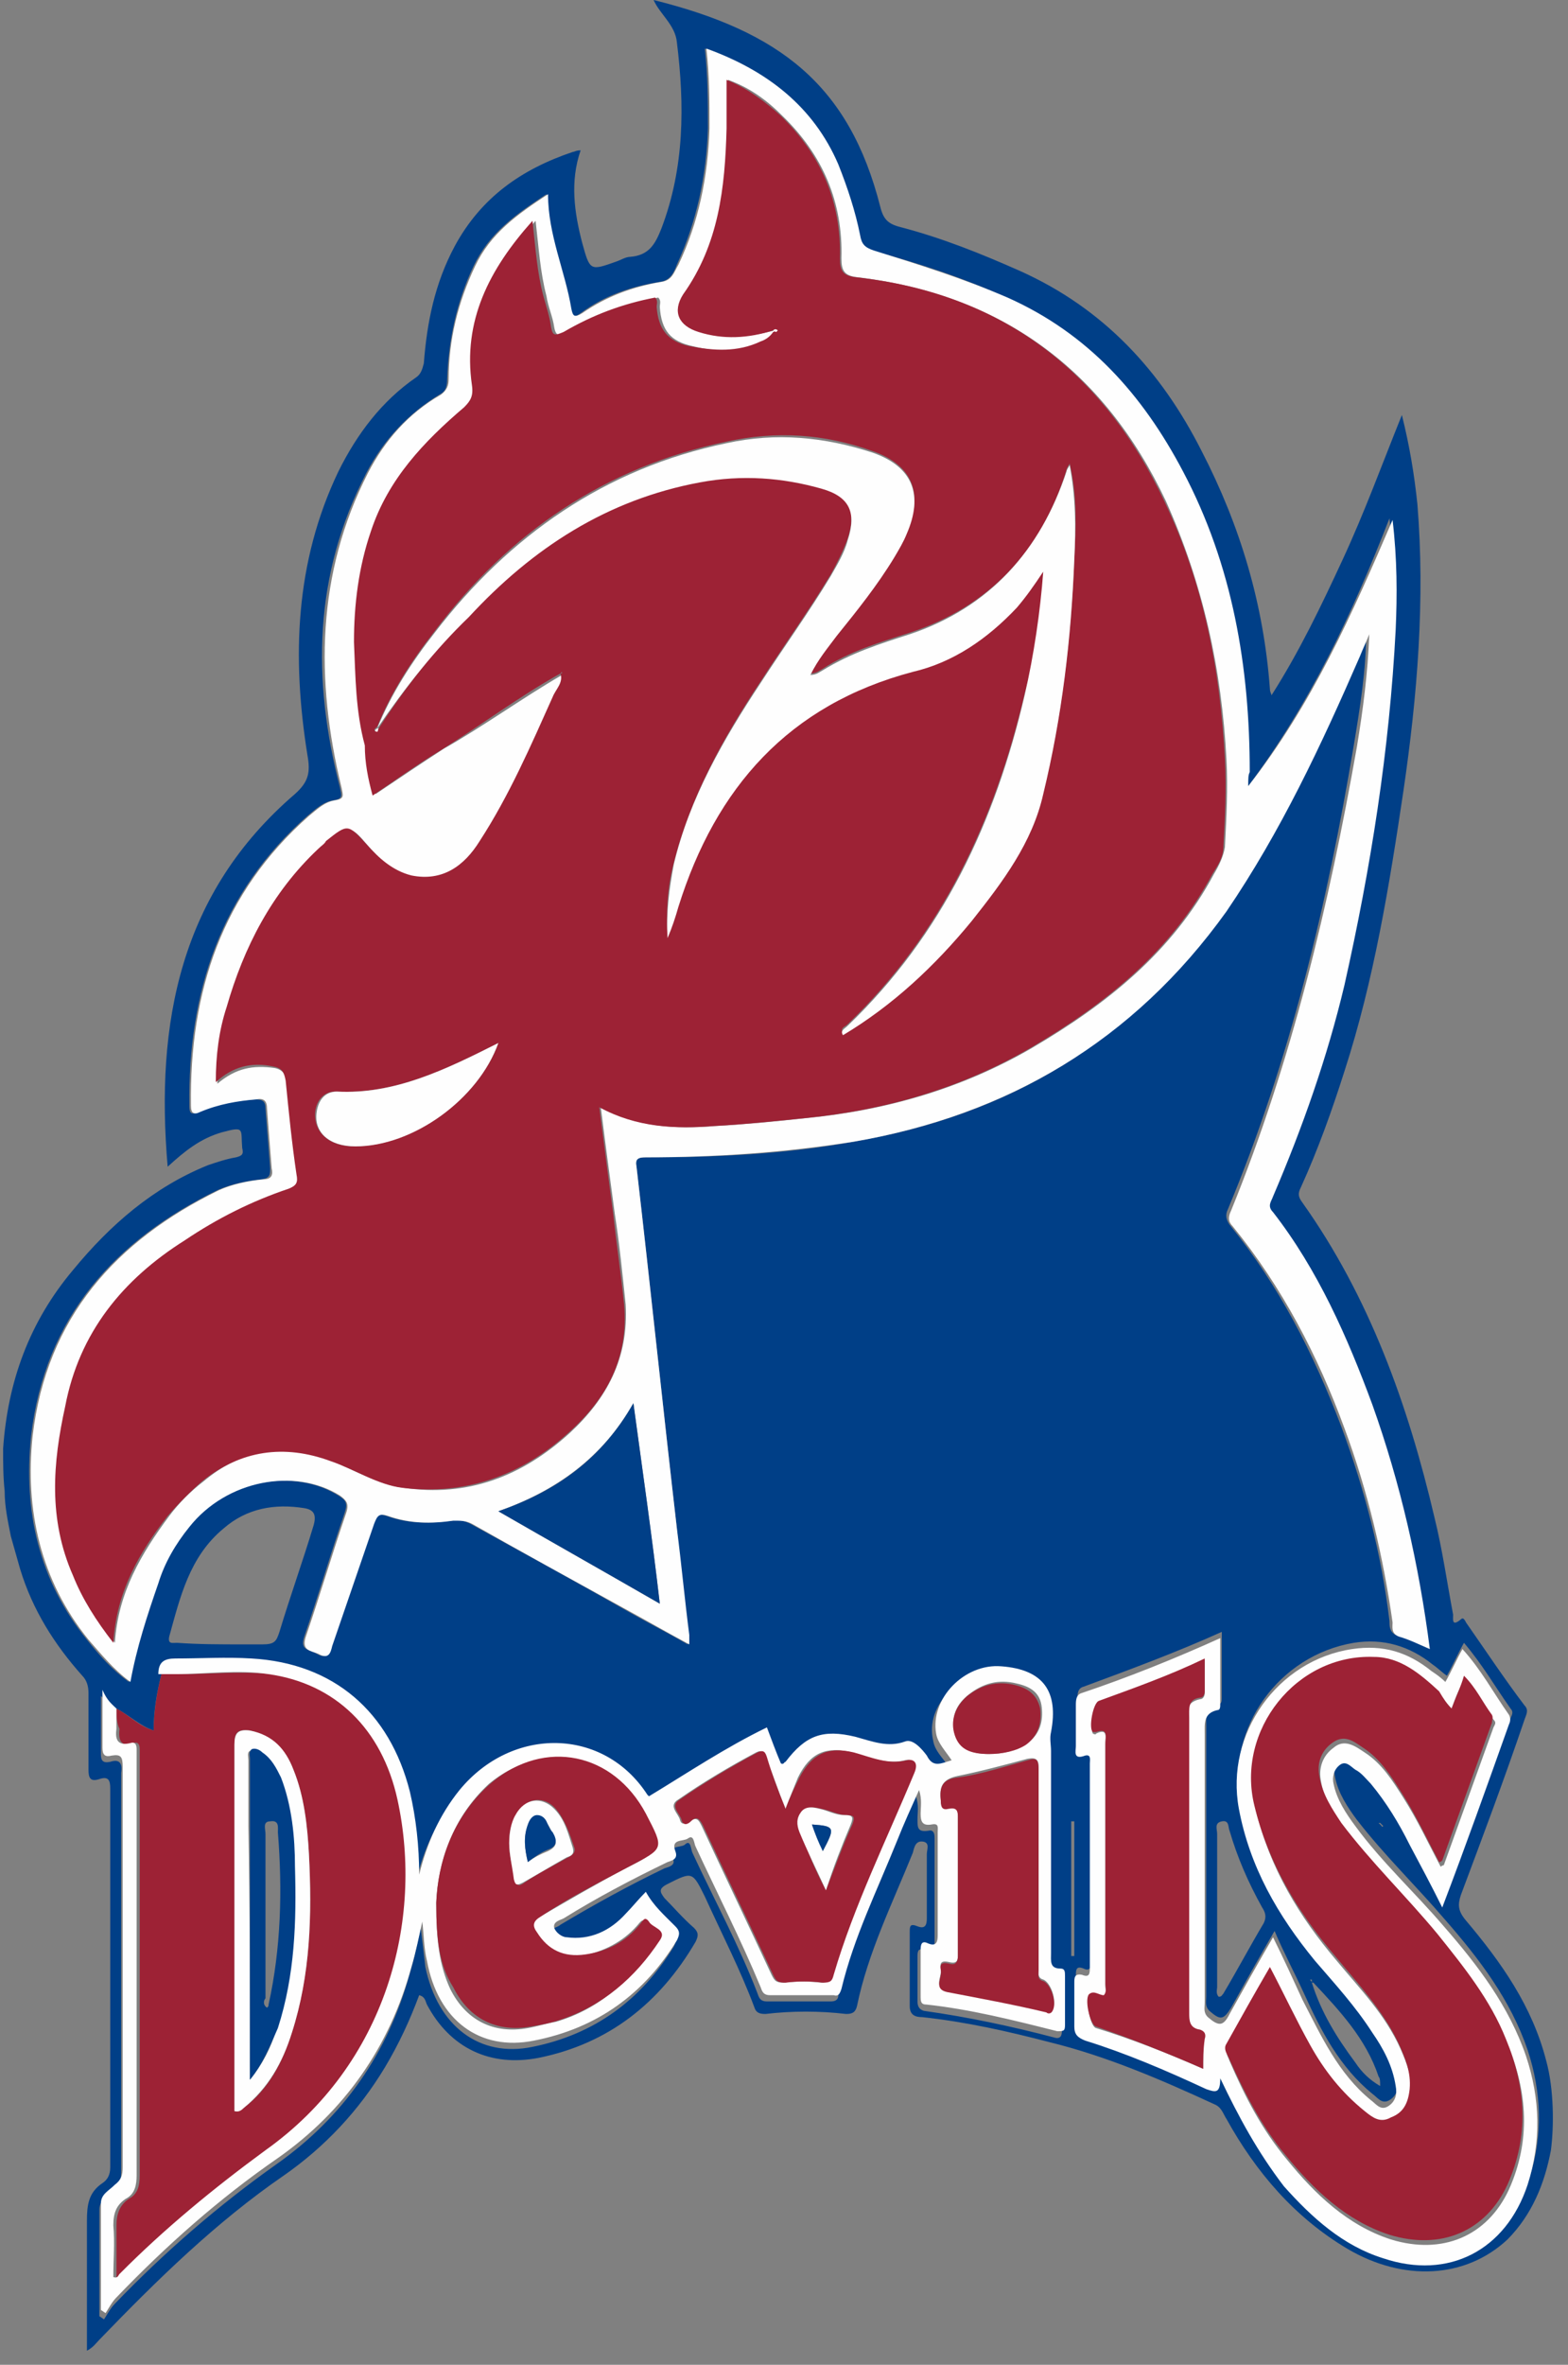
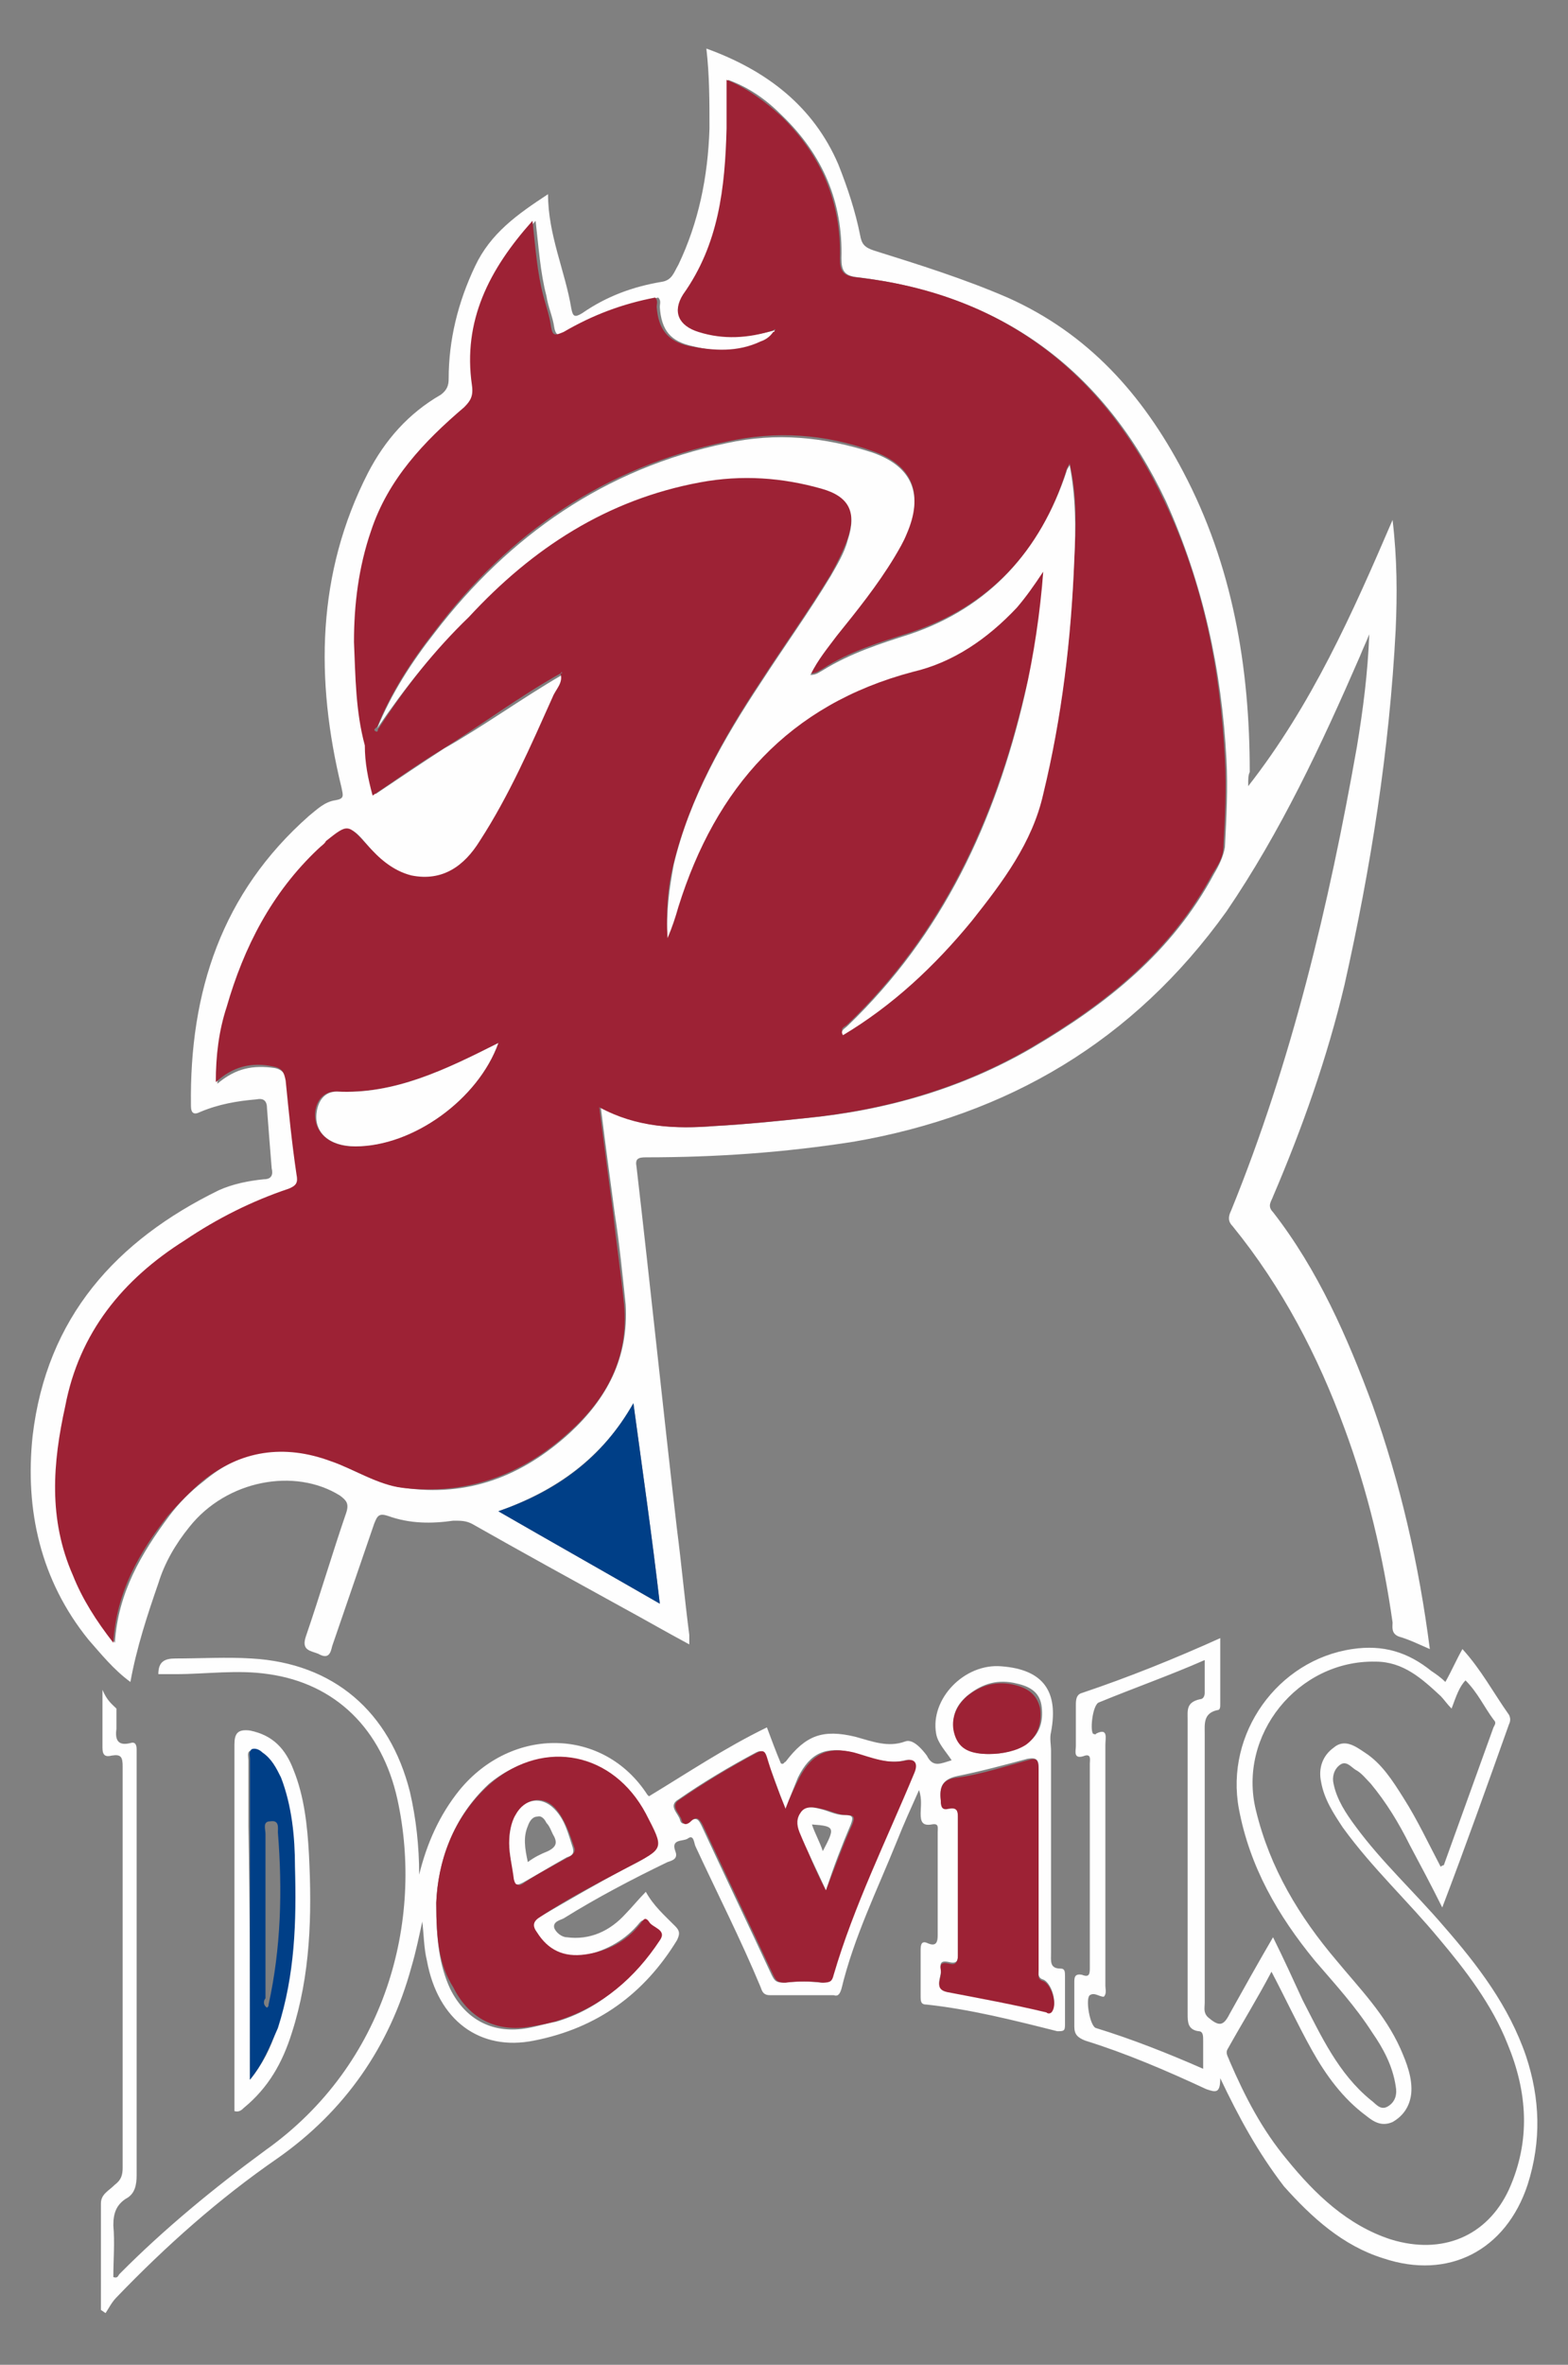
<svg xmlns="http://www.w3.org/2000/svg" width="67px" height="101px" viewBox="0 0 67 101">
  <rect x="0" y="0" width="67" height="101" fill="#808080" stroke="none" />
  <title>devils_head</title>
  <desc>Created with Sketch.</desc>
  <g id="Symbols" stroke="none" stroke-width="1" fill="none" fill-rule="evenodd">
    <g id="Footer/Desktop" transform="translate(-998, -111)" fill-rule="nonzero">
      <g id="devils_head" transform="translate(998, 111)">
-         <path d="M0.133,61.871 C0.332,58.995 1.26,56.453 3.118,54.246 C4.71,52.306 6.567,50.701 8.889,49.764 C9.287,49.63 9.685,49.497 10.083,49.43 C10.349,49.363 10.415,49.296 10.349,49.028 C10.282,48.226 10.481,48.092 9.486,48.36 C8.557,48.627 7.894,49.162 7.164,49.831 C6.634,43.677 7.695,38.126 12.604,33.912 C13.201,33.377 13.267,32.975 13.135,32.24 C12.471,28.093 12.604,24.013 14.461,20.133 C15.257,18.528 16.319,17.123 17.778,16.12 C17.977,15.986 18.044,15.785 18.11,15.518 C18.243,13.779 18.574,12.107 19.437,10.501 C20.564,8.428 22.289,7.224 24.478,6.488 C24.545,6.488 24.611,6.421 24.81,6.421 C24.346,7.759 24.545,9.097 24.876,10.368 C25.208,11.572 25.208,11.572 26.336,11.17 C26.535,11.103 26.734,10.97 26.933,10.97 C27.729,10.903 27.994,10.434 28.259,9.766 C29.254,7.157 29.254,4.481 28.923,1.806 C28.856,1.07 28.193,0.602 27.928,0 C33.301,1.338 36.286,3.612 37.613,8.829 C37.746,9.364 37.945,9.565 38.475,9.699 C40.266,10.167 41.925,10.836 43.583,11.572 C47.165,13.177 49.62,15.852 51.345,19.264 C53.003,22.474 53.998,25.819 54.263,29.43 C54.263,29.564 54.33,29.631 54.33,29.698 C55.524,27.825 56.452,25.885 57.381,23.879 C58.31,21.872 59.04,19.866 59.902,17.725 C60.234,19.063 60.433,20.267 60.565,21.538 C60.897,25.618 60.565,29.698 59.968,33.778 C59.371,37.791 58.708,41.872 57.448,45.751 C56.917,47.423 56.32,49.095 55.59,50.701 C55.457,50.968 55.457,51.102 55.656,51.37 C58.509,55.383 60.167,59.998 61.295,64.814 C61.627,66.152 61.826,67.556 62.091,68.961 C62.091,69.162 62.025,69.496 62.423,69.162 C62.555,69.028 62.622,69.295 62.688,69.362 C63.484,70.499 64.28,71.703 65.143,72.84 C65.342,73.041 65.209,73.242 65.143,73.442 C64.28,75.984 63.351,78.459 62.423,80.934 C62.29,81.335 62.29,81.603 62.622,82.004 C64.148,83.81 65.474,85.683 66.071,88.024 C66.403,89.228 66.403,90.833 66.27,91.836 C66.005,93.241 65.474,94.579 64.413,95.649 C62.622,97.321 59.968,97.455 57.58,96.05 C55.325,94.713 53.666,92.773 52.406,90.499 C52.273,90.298 52.207,90.03 51.942,89.897 C49.62,88.826 47.298,87.823 44.844,87.221 C43.052,86.753 41.261,86.352 39.404,86.151 C39.139,86.151 38.873,86.084 38.873,85.683 L38.873,82.539 C38.873,82.272 38.873,82.138 39.205,82.272 C39.537,82.405 39.603,82.205 39.603,81.937 L39.603,79.195 C39.603,78.994 39.736,78.726 39.47,78.66 C39.139,78.593 39.072,78.86 39.006,79.128 C38.144,81.268 37.082,83.409 36.618,85.683 C36.551,85.95 36.419,86.017 36.153,86.017 C35.026,85.883 33.832,85.883 32.704,86.017 C32.439,86.017 32.306,85.95 32.24,85.75 C31.643,84.144 30.847,82.606 30.117,81.001 C29.586,79.93 29.586,79.93 28.525,80.466 C28.127,80.666 28.193,80.8 28.392,81.068 C28.79,81.469 29.188,81.937 29.652,82.338 C29.851,82.539 29.851,82.673 29.719,82.94 C28.193,85.549 26.004,87.288 23.019,87.89 C20.962,88.291 19.238,87.489 18.243,85.616 C18.176,85.482 18.176,85.281 17.911,85.215 C17.513,86.285 17.049,87.288 16.451,88.291 C15.324,90.164 13.864,91.703 12.14,92.907 C9.221,94.913 6.7,97.388 4.246,99.93 C4.113,100.064 3.98,100.264 3.715,100.398 L3.715,94.846 C3.715,94.177 3.781,93.642 4.378,93.241 C4.577,93.107 4.71,92.907 4.71,92.572 L4.71,76.385 C4.71,76.051 4.644,75.85 4.246,75.984 C3.848,76.118 3.781,75.917 3.781,75.583 L3.781,72.305 C3.781,72.038 3.715,71.77 3.516,71.57 C2.322,70.232 1.393,68.76 0.862,67.021 L0.464,65.617 C0.332,64.948 0.199,64.346 0.199,63.677 C0.133,63.075 0.133,62.473 0.133,61.871 Z M56.054,84.679 L56.054,84.546 L55.988,84.546 C55.988,84.613 56.054,84.613 56.054,84.679 C56.452,85.95 57.116,87.021 57.912,88.091 C58.177,88.492 58.509,88.826 58.973,89.094 C58.973,88.893 58.973,88.76 58.907,88.693 C58.376,87.087 57.249,85.883 56.121,84.679 L56.054,84.679 Z M6.899,71.503 C6.7,72.305 6.567,73.041 6.567,73.911 C5.97,73.71 5.506,73.242 4.975,72.974 L4.312,72.439 L4.312,74.914 C4.312,75.181 4.378,75.315 4.71,75.248 C5.108,75.115 5.241,75.315 5.174,75.717 L5.174,92.84 C5.174,93.174 5.042,93.375 4.843,93.575 C4.577,93.776 4.246,93.977 4.246,94.378 L4.246,98.926 L4.445,99.06 C4.577,98.86 4.71,98.592 4.909,98.391 C7.032,96.184 9.353,94.177 11.808,92.438 C14.66,90.432 16.584,87.689 17.513,84.278 C17.712,83.609 17.845,82.94 17.977,82.338 C18.044,82.874 18.11,83.475 18.176,84.011 C18.707,86.552 20.498,87.89 22.753,87.422 C25.407,86.887 27.397,85.415 28.79,83.141 C28.923,82.874 28.923,82.74 28.724,82.539 C28.259,82.071 27.795,81.67 27.463,81.068 C27.132,81.402 26.933,81.736 26.601,82.004 C25.938,82.74 25.075,83.141 24.08,83.007 C23.815,83.007 23.55,82.807 23.55,82.606 C23.483,82.338 23.815,82.338 23.948,82.205 C25.407,81.335 26.866,80.532 28.392,79.797 C28.591,79.73 28.923,79.663 28.724,79.328 C28.525,78.793 29.055,78.927 29.254,78.793 C29.52,78.526 29.52,78.994 29.586,79.128 C30.515,81.134 31.576,83.074 32.372,85.148 C32.439,85.348 32.505,85.482 32.77,85.482 L35.49,85.482 C35.689,85.482 35.822,85.415 35.822,85.215 C36.352,83.007 37.414,80.934 38.21,78.86 C38.475,78.191 38.807,77.456 39.139,76.72 C39.271,77.121 39.205,77.389 39.205,77.723 C39.205,78.058 39.205,78.258 39.669,78.191 C39.935,78.125 39.935,78.392 39.935,78.526 L39.935,82.94 C39.935,83.208 39.868,83.342 39.537,83.275 C39.271,83.208 39.205,83.275 39.205,83.542 L39.205,85.482 C39.205,85.683 39.271,85.817 39.47,85.883 C41.394,86.151 43.251,86.552 45.043,87.021 C45.242,87.087 45.374,87.021 45.374,86.753 L45.374,84.679 C45.374,84.546 45.374,84.412 45.175,84.345 C44.711,84.278 44.777,84.011 44.777,83.676 L44.777,75.048 C44.777,74.78 44.711,74.513 44.777,74.245 C45.109,72.506 44.446,71.57 42.654,71.436 C40.996,71.369 39.537,72.84 39.868,74.312 C39.935,74.78 40.266,75.048 40.532,75.449 C40.134,75.583 39.802,75.783 39.47,75.248 C39.338,74.914 38.873,74.513 38.542,74.646 C37.746,74.914 37.082,74.646 36.419,74.446 C35.026,74.111 34.296,74.379 33.434,75.516 C33.367,75.583 33.367,75.65 33.235,75.583 C33.036,75.048 32.837,74.579 32.638,74.044 C30.847,74.914 29.254,75.984 27.596,76.987 L27.53,76.921 C25.672,74.111 21.758,73.977 19.503,76.72 C18.641,77.79 18.11,78.994 17.778,80.332 C17.778,79.128 17.646,77.991 17.38,76.787 C16.518,73.375 14.063,71.302 10.614,71.101 C9.552,71.034 8.425,71.168 7.363,71.101 C7.098,70.834 6.899,70.968 6.899,71.503 L6.899,71.503 Z M53.335,33.577 L53.335,33.042 C53.335,28.561 52.605,24.213 50.482,20.2 C48.757,16.856 46.436,14.247 42.986,12.709 C41.129,11.839 39.205,11.237 37.281,10.702 C36.95,10.568 36.75,10.434 36.684,10.033 C36.485,8.963 36.153,7.96 35.755,7.023 C34.628,4.481 32.638,3.01 30.117,2.074 C30.25,3.277 30.25,4.348 30.25,5.485 C30.183,7.491 29.785,9.431 28.923,11.304 C28.79,11.638 28.657,11.973 28.193,12.04 C26.933,12.24 25.805,12.642 24.81,13.377 C24.545,13.578 24.412,13.511 24.346,13.177 C24.08,11.572 23.35,10.1 23.35,8.294 C22.024,9.164 20.896,9.966 20.233,11.371 C19.503,12.909 19.171,14.515 19.105,16.187 C19.105,16.521 19.039,16.722 18.773,16.856 C17.447,17.658 16.385,18.795 15.655,20.2 C13.4,24.548 13.334,29.029 14.528,33.644 C14.594,33.979 14.66,34.113 14.262,34.179 C13.798,34.246 13.466,34.581 13.135,34.848 C9.42,38.126 8.027,42.407 8.093,47.223 C8.093,47.557 8.159,47.624 8.491,47.49 C9.221,47.156 10.017,47.022 10.879,46.955 C11.211,46.955 11.344,47.022 11.344,47.356 C11.41,48.159 11.476,49.028 11.543,49.898 C11.543,50.166 11.543,50.299 11.211,50.366 C10.548,50.433 9.884,50.567 9.287,50.834 C4.909,52.975 1.924,56.252 1.327,61.336 C0.995,64.546 1.658,67.489 3.715,70.031 C4.246,70.7 4.776,71.302 5.506,71.837 C5.771,70.299 6.236,68.961 6.7,67.623 C6.965,66.754 7.43,65.951 8.027,65.215 C9.619,63.209 12.538,62.674 14.461,63.877 C14.793,64.078 14.859,64.212 14.727,64.613 C14.13,66.352 13.599,68.158 13.002,69.897 C12.803,70.499 13.201,70.432 13.533,70.633 C13.997,70.901 13.997,70.566 14.13,70.299 L15.921,65.081 C16.053,64.747 16.12,64.613 16.518,64.747 C17.447,65.081 18.375,65.081 19.304,64.948 C19.569,64.881 19.835,64.948 20.1,65.081 C22.289,66.285 24.478,67.489 26.601,68.693 C27.53,69.228 28.458,69.697 29.387,70.232 L29.387,69.83 C29.254,68.292 29.055,66.821 28.923,65.282 C28.326,60.132 27.795,54.981 27.198,49.831 C27.132,49.497 27.264,49.43 27.596,49.43 C30.581,49.43 33.566,49.296 36.485,48.761 C43.119,47.624 48.426,44.48 52.273,38.862 C54.595,35.45 56.32,31.705 57.978,27.959 C58.111,27.625 58.244,27.357 58.376,27.023 C58.376,28.628 58.111,30.233 57.846,31.838 C56.718,38.594 55.126,45.283 52.472,51.637 C52.34,51.905 52.406,52.105 52.539,52.306 C54.661,54.915 56.121,57.791 57.315,60.934 C58.31,63.61 59.04,66.419 59.371,69.228 C59.371,69.429 59.371,69.697 59.637,69.83 C60.101,69.964 60.499,70.165 60.963,70.366 C60.499,66.754 59.703,63.275 58.509,59.931 C57.448,56.988 56.187,54.179 54.263,51.704 C54.064,51.436 54.197,51.303 54.263,51.035 C55.524,48.092 56.585,45.149 57.315,42.005 C58.443,36.989 59.239,31.972 59.504,26.822 C59.57,25.283 59.57,23.812 59.371,22.14 C57.779,26.22 55.988,30.032 53.335,33.577 L53.335,33.577 Z M52.141,88.76 C52.937,90.432 53.799,91.903 54.927,93.107 C56.121,94.445 57.381,95.582 59.172,96.184 C61.958,97.121 64.413,95.85 65.342,93.04 C65.939,91.234 65.872,89.362 65.275,87.556 C64.546,85.415 63.219,83.676 61.759,82.004 C60.499,80.532 59.172,79.262 57.978,77.723 C57.58,77.188 57.182,76.586 57.05,75.917 C56.983,75.583 56.983,75.315 57.315,75.115 C57.58,74.914 57.779,75.181 57.978,75.315 C58.244,75.516 58.443,75.717 58.642,75.917 C59.305,76.72 59.836,77.589 60.3,78.526 C60.764,79.395 61.229,80.265 61.693,81.201 C62.688,78.593 63.617,76.051 64.546,73.375 C64.612,73.242 64.678,73.108 64.546,72.974 C63.882,72.038 63.351,71.101 62.555,70.165 C62.29,70.633 62.091,71.101 61.826,71.57 C61.627,71.436 61.428,71.235 61.229,71.101 C60.234,70.299 59.106,69.964 57.846,70.165 C54.661,70.7 52.406,73.777 53.003,76.987 C53.467,79.462 54.661,81.536 56.253,83.475 C57.116,84.479 57.978,85.482 58.708,86.552 C59.172,87.288 59.57,88.024 59.703,88.826 C59.769,89.161 59.703,89.495 59.371,89.696 C59.04,89.897 58.841,89.562 58.642,89.428 C57.249,88.291 56.452,86.753 55.723,85.148 C55.325,84.278 54.86,83.409 54.462,82.472 C53.799,83.609 53.202,84.679 52.605,85.75 C52.273,86.285 52.141,86.285 51.676,85.883 C51.477,85.683 51.544,85.482 51.544,85.281 L51.544,73.777 C51.544,73.375 51.477,72.907 52.074,72.774 C52.207,72.774 52.207,72.64 52.207,72.506 L52.207,69.697 C50.283,70.566 48.293,71.302 46.303,72.038 C46.038,72.105 46.038,72.372 46.038,72.573 L46.038,74.312 C46.038,74.579 45.905,74.981 46.436,74.713 C46.701,74.646 46.635,74.914 46.635,75.048 L46.635,83.743 C46.635,84.011 46.568,84.211 46.303,84.077 C45.971,83.944 45.971,84.144 45.971,84.412 L45.971,86.285 C45.971,86.619 46.104,86.82 46.436,86.887 C48.227,87.422 49.951,88.158 51.61,88.96 C51.875,89.362 52.074,89.362 52.141,88.76 L52.141,88.76 Z M10.415,70.232 L11.211,70.232 C11.742,70.232 11.808,70.098 11.941,69.697 C12.405,68.158 12.936,66.687 13.4,65.148 C13.533,64.68 13.4,64.479 13.002,64.413 C11.742,64.212 10.548,64.413 9.552,65.282 C8.093,66.486 7.695,68.225 7.231,69.897 C7.164,70.232 7.363,70.165 7.562,70.165 C8.491,70.232 9.42,70.232 10.415,70.232 L10.415,70.232 Z M52.074,85.281 C52.207,85.281 52.207,85.215 52.273,85.148 C52.87,84.144 53.401,83.141 53.998,82.138 C54.131,81.87 54.064,81.67 53.932,81.469 C53.335,80.399 52.87,79.328 52.539,78.191 C52.472,78.058 52.539,77.723 52.207,77.79 C51.875,77.857 52.008,78.125 52.008,78.325 L52.008,84.88 C52.008,84.947 51.942,85.148 52.074,85.281 Z M45.839,77.79 L45.772,77.79 L45.772,83.542 L45.905,83.542 L45.905,77.79 L45.839,77.79 Z M59.106,77.991 L58.973,77.857 L58.907,77.857 L59.04,77.991 C59.04,78.058 59.106,77.991 59.106,77.991 Z" id="Shape" fill="#003F87" />
        <path d="M53.335,33.577 C56.054,30.099 57.779,26.22 59.504,22.207 C59.703,23.879 59.703,25.417 59.637,26.889 C59.371,32.039 58.575,37.056 57.448,42.072 C56.718,45.149 55.656,48.159 54.396,51.102 C54.33,51.303 54.131,51.503 54.396,51.771 C56.32,54.246 57.58,57.122 58.642,59.998 C59.836,63.342 60.632,66.821 61.096,70.432 C60.632,70.232 60.234,70.031 59.769,69.897 C59.438,69.764 59.504,69.496 59.504,69.295 C59.106,66.486 58.443,63.677 57.448,61.001 C56.32,57.925 54.794,54.981 52.671,52.373 C52.472,52.172 52.472,51.972 52.605,51.704 C55.192,45.35 56.784,38.661 57.978,31.905 C58.244,30.3 58.443,28.762 58.509,27.089 C58.376,27.424 58.244,27.691 58.111,28.026 C56.452,31.838 54.728,35.517 52.406,38.928 C48.426,44.48 43.052,47.624 36.485,48.761 C33.5,49.229 30.581,49.43 27.596,49.43 C27.264,49.43 27.132,49.497 27.198,49.831 C27.795,54.981 28.326,60.132 28.923,65.282 C29.122,66.821 29.254,68.292 29.453,69.83 L29.453,70.232 C28.458,69.697 27.53,69.162 26.667,68.693 C24.478,67.489 22.289,66.285 20.166,65.081 C19.901,64.948 19.702,64.948 19.37,64.948 C18.442,65.081 17.513,65.081 16.584,64.747 C16.186,64.613 16.12,64.747 15.987,65.081 L14.196,70.299 C14.13,70.566 14.063,70.901 13.599,70.633 C13.267,70.499 12.869,70.499 13.068,69.897 C13.665,68.158 14.196,66.352 14.793,64.613 C14.926,64.212 14.793,64.078 14.528,63.877 C12.604,62.674 9.685,63.209 8.093,65.215 C7.496,65.951 7.032,66.754 6.766,67.623 C6.302,68.961 5.838,70.366 5.572,71.837 C4.843,71.302 4.312,70.633 3.781,70.031 C1.725,67.489 1.061,64.479 1.393,61.336 C1.99,56.252 4.975,52.975 9.353,50.834 C9.95,50.567 10.614,50.433 11.277,50.366 C11.609,50.366 11.675,50.166 11.609,49.898 C11.543,49.095 11.476,48.226 11.41,47.356 C11.41,47.022 11.277,46.888 10.946,46.955 C10.15,47.022 9.353,47.156 8.557,47.49 C8.292,47.624 8.159,47.557 8.159,47.223 C8.093,42.34 9.486,38.126 13.201,34.848 C13.533,34.581 13.864,34.246 14.329,34.179 C14.727,34.113 14.66,33.979 14.594,33.644 C13.466,29.029 13.533,24.481 15.722,20.2 C16.451,18.795 17.447,17.658 18.84,16.856 C19.105,16.655 19.171,16.454 19.171,16.187 C19.171,14.515 19.569,12.909 20.299,11.371 C20.962,9.966 22.09,9.164 23.417,8.294 C23.417,10.033 24.147,11.572 24.412,13.177 C24.478,13.511 24.545,13.578 24.876,13.377 C25.938,12.642 27.065,12.24 28.259,12.04 C28.724,11.973 28.79,11.638 28.989,11.304 C29.851,9.498 30.25,7.558 30.316,5.485 C30.316,4.348 30.316,3.211 30.183,2.074 C32.77,3.01 34.76,4.548 35.822,7.023 C36.22,8.026 36.551,9.03 36.75,10.033 C36.817,10.434 36.95,10.568 37.348,10.702 C39.271,11.304 41.195,11.906 43.052,12.709 C46.502,14.247 48.824,16.856 50.549,20.133 C52.671,24.146 53.401,28.494 53.401,32.975 C53.335,33.109 53.335,33.243 53.335,33.577 L53.335,33.577 Z M24.014,28.828 C24.08,29.23 23.815,29.497 23.682,29.832 C22.753,31.972 21.825,34.046 20.564,35.985 C19.901,36.989 18.972,37.658 17.646,37.457 C16.85,37.323 16.252,36.721 15.722,36.119 C14.992,35.25 14.926,35.25 13.997,35.985 C13.864,36.052 13.732,36.186 13.665,36.32 C11.675,38.193 10.481,40.467 9.751,43.075 C9.42,44.079 9.287,45.216 9.287,46.286 C10.083,45.617 10.813,45.483 11.742,45.617 C12.073,45.684 12.206,45.885 12.272,46.219 C12.405,47.557 12.538,48.895 12.737,50.232 C12.803,50.567 12.737,50.701 12.405,50.834 C10.813,51.37 9.353,52.105 7.96,53.042 C5.373,54.714 3.516,56.988 2.852,60.132 C2.388,62.54 2.189,64.948 3.184,67.289 C3.649,68.359 4.246,69.295 4.909,70.165 C5.042,68.025 6.037,66.352 7.231,64.747 C7.629,64.212 8.159,63.677 8.69,63.275 C10.349,61.871 12.206,61.603 14.196,62.406 C15.191,62.807 16.186,63.409 17.248,63.543 C19.967,63.944 22.289,63.075 24.346,61.202 C25.938,59.73 26.866,57.991 26.734,55.717 C26.601,54.446 26.468,53.109 26.269,51.838 C26.07,50.366 25.871,48.895 25.672,47.289 C27.264,48.159 28.923,48.226 30.581,48.092 C31.842,48.025 33.168,47.891 34.429,47.758 C37.878,47.423 41.129,46.487 44.114,44.748 C47.298,42.875 50.084,40.668 51.875,37.323 C52.074,36.989 52.273,36.587 52.34,36.186 C52.406,34.915 52.472,33.644 52.406,32.44 C52.207,28.628 51.411,24.949 49.819,21.404 C47.165,15.785 42.787,12.575 36.618,11.839 C36.087,11.772 35.954,11.572 35.954,11.036 C36.021,8.628 35.158,6.622 33.434,4.95 C32.77,4.281 32.041,3.746 31.112,3.411 L31.112,5.485 C31.046,7.96 30.78,10.434 29.254,12.575 C28.724,13.311 29.055,13.913 29.918,14.18 C30.979,14.515 32.041,14.381 33.102,14.113 L33.168,14.18 C33.036,14.381 32.837,14.448 32.638,14.581 C31.643,15.05 30.648,15.05 29.586,14.782 C28.657,14.581 28.259,14.113 28.193,13.11 C28.193,12.976 28.259,12.842 28.127,12.709 C26.734,12.976 25.407,13.444 24.213,14.18 C23.948,14.381 23.749,14.381 23.682,13.979 C23.616,13.511 23.417,13.11 23.35,12.642 C23.085,11.638 23.019,10.568 22.886,9.431 C21.029,11.505 19.901,13.712 20.299,16.454 C20.365,16.856 20.233,17.123 19.967,17.324 C18.243,18.795 16.717,20.401 15.987,22.608 C15.456,24.146 15.191,25.752 15.257,27.357 C15.257,28.828 15.324,30.367 15.722,31.772 C15.722,32.507 15.854,33.176 16.053,33.912 C17.049,33.243 18.044,32.574 18.972,31.972 C20.631,31.036 22.289,29.832 24.014,28.828 Z M27.065,59.931 C25.739,62.272 23.749,63.677 21.294,64.546 C23.616,65.884 25.871,67.155 28.193,68.493 C27.861,65.617 27.463,62.874 27.065,59.931 L27.065,59.931 Z" id="Shape" fill="#FEFEFE" />
-         <path d="M4.975,72.974 C5.506,73.242 5.904,73.71 6.567,73.911 C6.567,73.108 6.7,72.305 6.899,71.503 L7.629,71.503 C8.955,71.503 10.282,71.369 11.609,71.503 C14.461,71.904 16.451,73.844 17.115,76.854 C18.243,82.004 16.65,88.158 11.476,91.836 C9.221,93.442 7.164,95.181 5.241,97.121 C5.174,97.187 5.108,97.321 4.975,97.254 L4.975,95.047 C4.975,94.579 5.108,94.177 5.506,93.91 C5.904,93.709 5.97,93.308 5.97,92.907 L5.97,75.115 L5.97,74.713 C5.97,74.513 5.904,74.379 5.705,74.446 C5.174,74.646 5.042,74.312 5.108,73.844 C4.975,73.576 4.975,73.242 4.975,72.974 L4.975,72.974 Z M10.017,90.164 C10.216,90.231 10.282,90.097 10.415,90.03 C11.476,89.228 12.073,88.091 12.471,86.82 C13.267,84.345 13.334,81.736 13.201,79.195 C13.135,77.991 13.002,76.72 12.538,75.583 C12.206,74.713 11.609,74.111 10.68,73.911 C10.15,73.844 10.017,73.977 10.017,74.513 L10.017,90.164 L10.017,90.164 Z" id="Shape" fill="#9D2235" />
        <path d="M4.975,72.974 L4.975,73.844 C4.909,74.312 5.042,74.579 5.572,74.446 C5.771,74.379 5.838,74.513 5.838,74.713 L5.838,92.907 C5.838,93.308 5.771,93.709 5.373,93.91 C4.975,94.177 4.843,94.512 4.843,95.047 C4.909,95.783 4.843,96.519 4.843,97.254 C5.042,97.321 5.042,97.187 5.108,97.121 C7.032,95.181 9.154,93.442 11.344,91.836 C16.518,88.158 18.11,82.004 16.982,76.854 C16.319,73.844 14.329,71.904 11.476,71.503 C10.15,71.302 8.823,71.503 7.496,71.503 L6.766,71.503 C6.766,70.968 7.032,70.834 7.496,70.834 C8.557,70.834 9.685,70.767 10.747,70.834 C14.262,71.034 16.65,73.108 17.513,76.519 C17.778,77.656 17.911,78.86 17.911,80.064 C18.243,78.726 18.773,77.523 19.636,76.452 C21.891,73.71 25.805,73.777 27.662,76.653 L27.729,76.72 C29.387,75.717 30.979,74.646 32.77,73.777 C32.969,74.312 33.168,74.847 33.367,75.315 C33.5,75.382 33.5,75.248 33.566,75.248 C34.429,74.111 35.158,73.844 36.551,74.178 C37.281,74.379 37.945,74.646 38.674,74.379 C39.006,74.245 39.404,74.713 39.603,74.981 C39.868,75.516 40.2,75.315 40.664,75.181 C40.399,74.78 40.067,74.446 40.001,74.044 C39.736,72.573 41.195,71.034 42.787,71.168 C44.578,71.302 45.242,72.238 44.91,73.977 C44.844,74.245 44.91,74.513 44.91,74.78 L44.91,83.409 C44.91,83.743 44.844,84.077 45.308,84.077 C45.507,84.077 45.507,84.211 45.507,84.412 L45.507,86.485 C45.507,86.753 45.441,86.753 45.175,86.753 C43.318,86.285 41.46,85.817 39.603,85.616 C39.338,85.616 39.338,85.482 39.338,85.215 L39.338,83.275 C39.338,83.007 39.404,82.874 39.669,83.007 C40.001,83.141 40.067,82.94 40.067,82.673 L40.067,78.258 C40.067,78.058 40.134,77.857 39.802,77.924 C39.404,77.991 39.338,77.79 39.338,77.456 C39.338,77.188 39.404,76.854 39.271,76.452 C38.94,77.188 38.608,77.924 38.343,78.593 C37.48,80.733 36.485,82.74 35.954,84.947 C35.888,85.148 35.822,85.281 35.623,85.215 L32.903,85.215 C32.638,85.215 32.571,85.081 32.505,84.88 C31.643,82.807 30.648,80.867 29.719,78.86 C29.652,78.726 29.652,78.325 29.387,78.526 C29.188,78.66 28.657,78.526 28.856,79.061 C28.989,79.395 28.724,79.462 28.525,79.529 C26.999,80.265 25.473,81.068 24.08,81.937 C23.948,82.004 23.616,82.071 23.682,82.338 C23.749,82.539 24.014,82.74 24.213,82.74 C25.208,82.874 26.07,82.472 26.734,81.736 C26.999,81.469 27.264,81.134 27.596,80.8 C27.928,81.402 28.392,81.803 28.856,82.272 C29.055,82.472 29.055,82.606 28.923,82.874 C27.53,85.148 25.54,86.619 22.82,87.154 C20.498,87.623 18.707,86.285 18.243,83.743 C18.11,83.208 18.11,82.606 18.044,82.071 C17.911,82.673 17.778,83.342 17.579,84.011 C16.65,87.422 14.727,90.164 11.874,92.171 C9.353,93.91 7.098,95.917 4.975,98.124 C4.776,98.325 4.644,98.592 4.511,98.793 L4.312,98.659 L4.312,94.111 C4.312,93.709 4.644,93.575 4.909,93.308 C5.174,93.107 5.241,92.907 5.241,92.572 L5.241,75.449 C5.241,75.048 5.174,74.914 4.776,74.981 C4.511,75.048 4.378,74.981 4.378,74.646 L4.378,72.172 C4.577,72.64 4.776,72.774 4.975,72.974 L4.975,72.974 Z M18.641,81.268 C18.641,82.874 18.773,83.944 19.238,84.947 C19.901,86.285 21.095,86.887 22.554,86.619 C22.952,86.552 23.35,86.419 23.749,86.352 C25.606,85.817 26.999,84.546 28.06,82.94 C28.392,82.472 27.795,82.405 27.596,82.138 C27.463,81.87 27.331,82.138 27.198,82.272 C26.601,82.94 25.805,83.342 24.876,83.542 C24.014,83.676 23.35,83.409 22.82,82.606 C22.621,82.272 22.621,82.138 22.952,81.937 C24.213,81.201 25.473,80.466 26.734,79.797 C28.193,79.061 28.193,79.061 27.463,77.523 C26.137,74.914 23.151,74.312 20.896,76.185 C19.304,77.656 18.707,79.596 18.641,81.268 L18.641,81.268 Z M33.566,77.255 C33.235,76.452 33.036,75.783 32.704,75.048 C32.638,74.847 32.571,74.713 32.306,74.847 C31.178,75.449 30.05,76.118 28.989,76.854 C28.525,77.121 28.989,77.456 29.055,77.723 C29.122,77.991 29.321,77.857 29.453,77.79 C29.785,77.589 29.851,77.723 29.984,77.991 C30.979,80.131 31.974,82.205 32.969,84.345 C33.102,84.613 33.168,84.679 33.5,84.679 C34.031,84.613 34.561,84.613 35.092,84.679 C35.357,84.679 35.49,84.613 35.556,84.345 C36.485,81.335 37.812,78.526 39.006,75.717 C39.205,75.248 38.94,75.115 38.674,75.181 C37.878,75.382 37.149,75.048 36.419,74.847 C35.291,74.579 34.628,74.847 34.097,75.917 C33.964,76.252 33.765,76.72 33.566,77.255 L33.566,77.255 Z M44.379,79.864 L44.379,75.516 C44.379,75.181 44.313,75.048 43.915,75.115 C42.92,75.382 41.925,75.65 40.93,75.85 C40.266,75.984 40.134,76.319 40.2,76.854 C40.2,77.121 40.266,77.255 40.532,77.188 C40.797,77.121 40.93,77.255 40.93,77.523 L40.93,83.475 C40.93,83.676 40.93,83.877 40.598,83.81 C40.333,83.743 40.134,83.743 40.2,84.077 C40.266,84.412 39.868,84.88 40.465,85.014 C41.858,85.281 43.318,85.549 44.711,85.883 C44.844,85.883 44.91,85.95 44.976,85.817 C45.175,85.482 44.91,84.679 44.578,84.546 C44.313,84.479 44.379,84.211 44.379,84.077 L44.379,79.864 L44.379,79.864 Z M42.256,74.914 C42.853,74.914 43.384,74.78 43.915,74.446 C44.446,74.044 44.578,73.509 44.512,72.907 C44.446,72.305 44.048,72.038 43.45,71.904 C42.654,71.703 41.991,71.904 41.394,72.372 C40.797,72.84 40.598,73.442 40.863,74.044 C41.062,74.646 41.46,74.914 42.256,74.914 L42.256,74.914 Z M52.141,88.76 C52.141,89.428 51.942,89.362 51.544,89.228 C49.819,88.425 48.094,87.689 46.369,87.154 C46.038,87.021 45.905,86.887 45.905,86.552 L45.905,84.679 C45.905,84.479 45.905,84.278 46.237,84.345 C46.568,84.479 46.568,84.278 46.568,84.011 L46.568,75.315 C46.568,75.181 46.635,74.914 46.369,74.981 C45.839,75.181 45.971,74.78 45.971,74.579 L45.971,72.84 C45.971,72.64 45.971,72.372 46.237,72.305 C48.227,71.636 50.217,70.834 52.141,69.964 L52.141,72.774 C52.141,72.907 52.141,73.041 52.008,73.041 C51.411,73.175 51.477,73.643 51.477,74.044 L51.477,85.549 C51.477,85.75 51.411,85.95 51.61,86.151 C52.074,86.552 52.273,86.552 52.539,86.017 C53.136,84.947 53.733,83.877 54.396,82.74 C54.86,83.676 55.258,84.546 55.656,85.415 C56.452,86.954 57.182,88.559 58.575,89.696 C58.774,89.83 58.973,90.164 59.305,89.964 C59.637,89.763 59.703,89.428 59.637,89.094 C59.504,88.225 59.106,87.489 58.642,86.82 C57.912,85.683 57.05,84.746 56.187,83.743 C54.595,81.803 53.401,79.73 52.937,77.255 C52.34,74.044 54.595,70.901 57.779,70.432 C59.106,70.232 60.167,70.566 61.162,71.369 C61.361,71.503 61.56,71.636 61.759,71.837 C62.025,71.369 62.224,70.901 62.489,70.432 C63.285,71.302 63.816,72.305 64.479,73.242 C64.546,73.375 64.546,73.509 64.479,73.643 C63.55,76.252 62.622,78.86 61.627,81.469 C61.162,80.532 60.698,79.663 60.234,78.793 C59.769,77.857 59.239,76.987 58.575,76.185 C58.376,75.984 58.177,75.717 57.912,75.583 C57.713,75.449 57.514,75.181 57.249,75.382 C56.983,75.583 56.917,75.917 56.983,76.185 C57.116,76.854 57.514,77.456 57.912,77.991 C59.04,79.529 60.433,80.8 61.693,82.272 C63.152,83.944 64.479,85.683 65.209,87.823 C65.806,89.629 65.872,91.435 65.275,93.308 C64.347,96.117 61.892,97.388 59.106,96.452 C57.381,95.917 56.054,94.713 54.86,93.375 C53.733,91.903 52.937,90.432 52.141,88.76 L52.141,88.76 Z M62.025,72.974 C61.826,72.774 61.693,72.573 61.56,72.439 C60.764,71.703 59.968,70.968 58.774,70.968 C55.457,70.901 52.87,74.111 53.666,77.322 C54.263,79.797 55.524,81.87 57.116,83.743 C58.111,84.947 59.172,86.017 59.836,87.489 C60.101,88.091 60.366,88.76 60.3,89.428 C60.234,89.964 59.968,90.365 59.504,90.632 C59.04,90.833 58.708,90.632 58.376,90.365 C57.381,89.629 56.651,88.626 56.054,87.556 C55.457,86.485 54.927,85.348 54.33,84.211 C53.733,85.348 53.069,86.419 52.472,87.489 C52.34,87.689 52.472,87.823 52.539,88.024 C53.202,89.562 53.932,90.967 54.993,92.238 C56.187,93.709 57.58,95.047 59.438,95.649 C61.627,96.318 63.55,95.515 64.479,93.509 C65.408,91.435 65.275,89.362 64.413,87.288 C63.75,85.616 62.622,84.144 61.494,82.807 C60.167,81.201 58.642,79.797 57.381,78.058 C56.983,77.456 56.585,76.854 56.452,76.118 C56.32,75.516 56.519,74.981 56.983,74.646 C57.448,74.245 57.912,74.579 58.31,74.847 C59.04,75.315 59.504,76.051 59.968,76.787 C60.565,77.723 61.03,78.726 61.56,79.73 C61.627,79.663 61.693,79.663 61.693,79.663 L63.816,73.777 C63.882,73.643 63.949,73.576 63.816,73.442 C63.418,72.907 63.152,72.305 62.622,71.77 C62.356,72.038 62.224,72.439 62.025,72.974 L62.025,72.974 Z M51.411,88.358 L51.411,87.154 C51.411,86.954 51.411,86.753 51.212,86.753 C50.748,86.686 50.748,86.352 50.748,86.017 L50.748,73.442 C50.748,73.041 50.681,72.707 51.278,72.573 C51.411,72.573 51.477,72.439 51.477,72.305 L51.477,70.901 C49.951,71.57 48.426,72.105 46.966,72.707 C46.701,72.774 46.568,73.844 46.701,74.044 C46.701,74.044 46.834,74.111 46.834,74.044 C47.364,73.777 47.232,74.245 47.232,74.513 L47.232,84.813 C47.232,84.947 47.298,85.148 47.165,85.281 C46.966,85.281 46.767,85.081 46.568,85.215 C46.369,85.348 46.568,86.552 46.834,86.619 C48.359,87.087 49.885,87.689 51.411,88.358 Z" id="Shape" fill="#FEFEFE" />
        <path d="M33.036,14.113 C31.974,14.448 30.913,14.515 29.851,14.18 C28.989,13.913 28.724,13.311 29.188,12.575 C30.714,10.434 30.979,8.026 31.046,5.485 L31.046,3.411 C31.908,3.746 32.704,4.348 33.367,4.95 C35.092,6.622 35.954,8.628 35.888,11.036 C35.888,11.572 36.021,11.772 36.551,11.839 C42.721,12.508 47.099,15.785 49.752,21.404 C51.411,24.882 52.141,28.561 52.34,32.44 C52.406,33.711 52.34,34.982 52.273,36.186 C52.273,36.654 52.008,36.989 51.809,37.323 C50.018,40.668 47.232,42.875 44.048,44.748 C41.062,46.487 37.812,47.423 34.362,47.758 C33.102,47.891 31.775,48.025 30.515,48.092 C28.856,48.226 27.198,48.159 25.606,47.289 C25.805,48.828 26.004,50.366 26.203,51.838 C26.336,53.109 26.535,54.379 26.667,55.717 C26.866,57.991 25.938,59.73 24.279,61.202 C22.289,63.008 19.901,63.877 17.181,63.543 C16.12,63.409 15.125,62.74 14.13,62.406 C12.14,61.67 10.282,61.938 8.624,63.275 C8.093,63.744 7.629,64.212 7.164,64.747 C5.97,66.285 4.975,67.958 4.843,70.165 C4.113,69.228 3.516,68.292 3.118,67.289 C2.056,64.881 2.255,62.473 2.786,60.065 C3.383,56.921 5.241,54.647 7.894,52.975 C9.287,52.038 10.747,51.303 12.339,50.768 C12.67,50.634 12.737,50.5 12.67,50.166 C12.471,48.828 12.339,47.49 12.206,46.152 C12.14,45.818 12.073,45.617 11.675,45.55 C10.747,45.35 9.95,45.55 9.221,46.219 C9.221,45.082 9.353,44.012 9.685,43.009 C10.415,40.467 11.609,38.126 13.599,36.253 C13.732,36.119 13.864,36.052 13.931,35.919 C14.859,35.183 14.859,35.183 15.655,36.052 C16.186,36.654 16.783,37.189 17.579,37.39 C18.906,37.658 19.835,36.989 20.498,35.919 C21.758,33.979 22.687,31.838 23.616,29.765 C23.749,29.43 24.08,29.163 23.948,28.762 L24.014,28.762 L24.014,28.695 L23.948,28.762 C22.156,29.765 20.564,30.969 18.84,32.039 C17.845,32.641 16.916,33.31 15.921,33.979 C15.722,33.243 15.589,32.574 15.589,31.838 C15.655,31.838 15.655,31.838 15.589,31.838 C15.191,30.367 15.191,28.895 15.125,27.424 C15.125,25.819 15.324,24.213 15.854,22.675 C16.584,20.468 18.11,18.862 19.835,17.391 C20.1,17.123 20.233,16.923 20.166,16.454 C19.768,13.712 20.896,11.505 22.753,9.431 C22.886,10.635 22.952,11.638 23.218,12.642 C23.35,13.11 23.483,13.511 23.55,13.979 C23.616,14.381 23.749,14.314 24.08,14.18 C25.341,13.444 26.601,12.976 27.994,12.709 C28.127,12.842 28.06,12.976 28.06,13.11 C28.127,14.046 28.525,14.581 29.453,14.782 C30.515,14.983 31.51,15.05 32.505,14.581 C32.704,14.515 32.903,14.381 33.036,14.18 C33.102,14.18 33.102,14.113 33.102,14.113 C33.168,14.046 33.102,14.046 33.036,14.113 L33.036,14.113 Z M36.021,44.146 C38.21,42.875 40.001,41.203 41.527,39.263 C42.853,37.658 44.048,35.985 44.578,33.845 C45.374,30.568 45.772,27.223 45.905,23.812 C45.971,22.541 46.038,21.203 45.706,19.799 C45.64,19.932 45.573,19.999 45.573,20.066 C44.512,23.477 42.323,25.885 38.873,27.023 C37.613,27.424 36.286,27.825 35.158,28.561 C35.026,28.628 34.893,28.762 34.628,28.762 C34.959,28.16 35.357,27.625 35.755,27.089 C36.618,26.019 37.48,24.949 38.21,23.745 C38.409,23.411 38.608,23.076 38.741,22.742 C39.47,21.07 39.006,19.866 37.281,19.264 C35.225,18.528 33.168,18.394 31.046,18.862 C25.871,19.932 21.758,22.742 18.574,26.956 C17.579,28.226 16.717,29.564 16.12,31.036 C16.053,31.103 15.921,31.17 16.053,31.236 C16.186,31.303 16.12,31.103 16.186,31.103 C17.314,29.364 18.574,27.758 20.034,26.287 C22.753,23.411 25.938,21.27 29.918,20.534 C31.643,20.2 33.367,20.334 35.092,20.802 C36.286,21.136 36.618,21.805 36.22,23.009 C36.021,23.544 35.755,24.079 35.49,24.548 C34.561,26.086 33.5,27.558 32.505,29.096 C30.913,31.504 29.52,33.979 28.79,36.855 C28.525,37.858 28.458,38.928 28.525,39.999 C28.724,39.53 28.856,39.129 28.989,38.661 C30.581,33.577 33.699,29.966 39.006,28.628 C40.731,28.16 42.19,27.156 43.45,25.885 C43.849,25.484 44.18,24.949 44.578,24.347 C44.512,26.153 44.247,27.892 43.782,29.631 C42.522,34.982 40.266,39.865 36.22,43.744 C36.087,43.878 35.888,43.878 36.021,44.146 L35.888,44.146 L36.021,44.146 L36.021,44.146 Z M21.294,44.547 C19.039,45.684 16.85,46.754 14.329,46.621 C13.864,46.621 13.533,46.955 13.466,47.49 C13.4,48.36 14.063,48.962 15.125,48.962 C17.646,48.962 20.432,46.955 21.294,44.547 Z" id="Shape" fill="#9D2235" />
        <path d="M27.065,59.931 C27.463,62.874 27.861,65.617 28.193,68.493 C25.871,67.155 23.616,65.884 21.294,64.546 C23.815,63.677 25.739,62.272 27.065,59.931 L27.065,59.931 Z" id="Path" fill="#003F87" />
        <path d="M10.017,90.164 L10.017,82.205 L10.017,74.513 C10.017,74.044 10.15,73.844 10.68,73.911 C11.675,74.111 12.206,74.713 12.538,75.583 C13.002,76.72 13.135,77.991 13.201,79.195 C13.334,81.803 13.267,84.345 12.471,86.82 C12.073,88.091 11.476,89.161 10.415,90.03 C10.349,90.097 10.216,90.231 10.017,90.164 L10.017,90.164 Z M10.68,88.826 C11.195,88.196 11.578,87.469 11.808,86.686 C12.538,84.479 12.604,82.138 12.538,79.797 C12.538,78.526 12.405,77.188 11.941,75.984 C11.808,75.516 11.543,75.181 11.145,74.914 C11.012,74.847 10.879,74.713 10.68,74.78 C10.548,74.847 10.614,75.048 10.614,75.181 L10.614,77.991 C10.68,81.469 10.68,85.081 10.68,88.826 L10.68,88.826 Z" id="Shape" fill="#FEFEFE" />
        <path d="M18.641,81.268 C18.707,79.596 19.304,77.589 21.029,76.118 C23.284,74.245 26.203,74.847 27.596,77.456 C28.392,78.994 28.392,78.927 26.866,79.73 C25.606,80.399 24.279,81.068 23.085,81.87 C22.753,82.071 22.753,82.272 22.952,82.539 C23.417,83.275 24.08,83.609 25.009,83.475 C25.938,83.342 26.734,82.94 27.331,82.205 C27.463,82.071 27.53,81.803 27.729,82.071 C27.861,82.338 28.525,82.405 28.193,82.874 C27.132,84.479 25.739,85.683 23.881,86.285 C23.483,86.419 23.085,86.485 22.687,86.552 C21.228,86.82 20.034,86.218 19.37,84.88 C18.773,83.944 18.641,82.874 18.641,81.268 Z M21.758,78.726 C21.758,79.262 21.891,79.73 22.024,80.265 C22.09,80.532 22.156,80.599 22.422,80.399 C23.019,79.997 23.682,79.663 24.279,79.328 C24.412,79.262 24.611,79.128 24.545,78.927 C24.346,78.325 24.147,77.723 23.749,77.255 C23.218,76.653 22.422,76.787 22.09,77.523 C21.825,77.857 21.758,78.258 21.758,78.726 L21.758,78.726 Z M33.566,77.255 C33.765,76.72 33.964,76.319 34.163,75.917 C34.694,74.914 35.357,74.579 36.485,74.847 C37.215,75.048 37.945,75.382 38.741,75.181 C39.006,75.115 39.271,75.248 39.072,75.717 C37.878,78.593 36.485,81.402 35.623,84.345 C35.556,84.613 35.49,84.679 35.158,84.679 C34.628,84.613 34.097,84.613 33.566,84.679 C33.235,84.679 33.168,84.613 33.036,84.345 C32.041,82.205 31.046,80.131 30.05,77.991 C29.918,77.723 29.785,77.523 29.52,77.79 C29.387,77.924 29.188,77.991 29.122,77.723 C29.055,77.456 28.591,77.121 29.055,76.854 C30.117,76.118 31.245,75.449 32.372,74.847 C32.638,74.713 32.704,74.847 32.77,75.048 C32.969,75.717 33.235,76.452 33.566,77.255 L33.566,77.255 Z M35.291,80.733 C35.689,79.73 36.021,78.793 36.419,77.924 C36.551,77.589 36.485,77.523 36.153,77.523 C35.822,77.523 35.49,77.322 35.092,77.255 C34.827,77.188 34.495,77.121 34.296,77.389 C34.031,77.656 34.097,77.991 34.23,78.258 C34.495,79.061 34.827,79.864 35.291,80.733 Z M44.379,79.864 L44.379,84.144 C44.379,84.345 44.313,84.546 44.578,84.613 C44.91,84.746 45.175,85.549 44.976,85.883 C44.91,86.017 44.777,86.017 44.711,85.95 C43.318,85.616 41.858,85.348 40.465,85.081 C39.868,84.947 40.266,84.479 40.2,84.144 C40.134,83.81 40.333,83.81 40.598,83.877 C40.863,83.944 40.93,83.743 40.93,83.542 L40.93,77.589 C40.93,77.322 40.863,77.188 40.532,77.255 C40.266,77.322 40.2,77.188 40.2,76.921 C40.134,76.319 40.266,75.984 40.93,75.917 C41.925,75.783 42.92,75.449 43.915,75.181 C44.313,75.048 44.379,75.181 44.379,75.583 L44.379,79.864 L44.379,79.864 Z" id="Shape" fill="#9D2235" />
        <path d="M42.256,74.914 C41.46,74.914 40.996,74.713 40.797,74.111 C40.598,73.509 40.797,72.907 41.328,72.439 C41.925,71.971 42.588,71.77 43.384,71.971 C43.915,72.105 44.313,72.372 44.446,72.974 C44.512,73.576 44.379,74.111 43.849,74.513 C43.45,74.78 42.853,74.914 42.256,74.914 L42.256,74.914 Z" id="Path" fill="#9D2235" />
-         <path d="M62.025,72.974 C62.224,72.439 62.423,72.038 62.555,71.57 C63.086,72.105 63.351,72.707 63.75,73.242 C63.816,73.375 63.75,73.442 63.75,73.576 L61.627,79.462 C61.627,79.462 61.56,79.529 61.494,79.529 C60.963,78.526 60.499,77.523 59.902,76.586 C59.438,75.85 58.973,75.115 58.244,74.646 C57.846,74.379 57.448,74.044 56.917,74.446 C56.452,74.78 56.253,75.315 56.386,75.917 C56.519,76.653 56.917,77.255 57.315,77.857 C58.575,79.529 60.101,81.001 61.428,82.606 C62.555,84.011 63.683,85.415 64.347,87.087 C65.209,89.161 65.342,91.234 64.413,93.308 C63.484,95.315 61.56,96.117 59.371,95.448 C57.514,94.846 56.121,93.509 54.927,92.037 C53.865,90.766 53.136,89.295 52.472,87.823 C52.406,87.689 52.273,87.489 52.406,87.288 C53.003,86.218 53.6,85.148 54.263,84.011 C54.86,85.148 55.391,86.285 55.988,87.355 C56.585,88.425 57.315,89.362 58.31,90.164 C58.642,90.432 58.973,90.699 59.438,90.432 C59.968,90.231 60.167,89.83 60.234,89.228 C60.3,88.492 60.035,87.89 59.769,87.288 C59.106,85.883 58.045,84.746 57.05,83.542 C55.457,81.67 54.197,79.596 53.6,77.121 C52.804,73.911 55.391,70.633 58.708,70.767 C59.836,70.767 60.698,71.503 61.494,72.238 C61.693,72.573 61.826,72.774 62.025,72.974 L62.025,72.974 Z M51.411,88.358 C49.885,87.689 48.359,87.087 46.834,86.552 C46.568,86.485 46.303,85.281 46.568,85.148 C46.767,85.014 46.966,85.215 47.165,85.215 C47.298,85.081 47.232,84.88 47.232,84.746 L47.232,74.446 C47.232,74.178 47.364,73.777 46.834,73.977 L46.701,73.977 C46.502,73.844 46.701,72.707 46.966,72.64 C48.426,72.105 49.951,71.57 51.477,70.834 L51.477,72.238 C51.477,72.372 51.411,72.506 51.278,72.506 C50.748,72.573 50.814,72.974 50.814,73.375 L50.814,85.95 C50.814,86.285 50.814,86.619 51.278,86.686 C51.477,86.753 51.544,86.887 51.477,87.087 C51.411,87.556 51.411,87.957 51.411,88.358 Z" id="Shape" fill="#9D2235" />
        <path d="M16.12,31.103 C16.717,29.631 17.579,28.293 18.574,27.023 C21.758,22.875 25.871,19.999 31.046,18.929 C33.168,18.461 35.225,18.662 37.281,19.33 C39.006,19.932 39.47,21.136 38.741,22.809 C38.608,23.143 38.409,23.477 38.21,23.812 C37.48,25.016 36.618,26.086 35.755,27.156 C35.357,27.691 34.959,28.16 34.628,28.828 C34.893,28.828 35.026,28.695 35.158,28.628 C36.352,27.892 37.613,27.491 38.873,27.089 C42.256,25.952 44.446,23.544 45.573,20.133 C45.573,20.066 45.64,19.999 45.706,19.866 C45.971,21.27 45.971,22.541 45.905,23.879 C45.772,27.29 45.374,30.634 44.578,33.912 C44.114,35.985 42.853,37.658 41.527,39.33 C39.935,41.27 38.144,42.942 36.021,44.213 C35.888,44.012 36.087,43.945 36.22,43.811 C40.266,39.932 42.522,35.116 43.782,29.698 C44.18,27.959 44.446,26.153 44.578,24.414 C44.18,25.016 43.849,25.484 43.45,25.952 C42.19,27.29 40.731,28.293 39.006,28.695 C33.699,30.099 30.581,33.644 28.989,38.728 C28.856,39.196 28.724,39.597 28.525,40.066 C28.458,38.995 28.591,37.992 28.79,36.922 C29.453,34.113 30.913,31.571 32.505,29.163 C33.5,27.625 34.561,26.153 35.49,24.615 C35.755,24.146 36.087,23.611 36.22,23.076 C36.618,21.872 36.286,21.203 35.092,20.869 C33.434,20.401 31.709,20.267 29.918,20.601 C25.938,21.337 22.753,23.411 20.034,26.354 C18.574,27.758 17.314,29.364 16.12,31.103 C16.186,31.103 16.12,31.103 16.12,31.103 L16.12,31.103 Z M21.294,44.547 C20.432,46.955 17.646,48.962 15.191,48.962 C14.063,48.962 13.4,48.36 13.533,47.49 C13.599,47.022 13.864,46.621 14.395,46.621 C16.85,46.754 19.039,45.684 21.294,44.547 Z" id="Shape" fill="#FEFEFE" />
-         <path d="M36.021,44.146 L35.888,44.146 L36.021,44.146 Z M16.186,31.103 C16.12,31.17 16.186,31.303 16.053,31.236 C15.987,31.236 16.053,31.103 16.186,31.103 C16.12,31.103 16.186,31.103 16.186,31.103 Z M33.036,14.113 C33.102,14.046 33.168,14.046 33.235,14.113 L33.168,14.18 C33.102,14.18 33.102,14.113 33.036,14.113 L33.036,14.113 Z" id="Shape" fill="#FEFEFE" />
        <path d="M10.68,88.826 L10.68,77.924 L10.68,75.115 C10.68,74.981 10.614,74.847 10.747,74.713 C10.879,74.646 11.078,74.713 11.211,74.847 C11.609,75.115 11.808,75.516 12.007,75.917 C12.471,77.121 12.604,78.459 12.604,79.73 C12.67,82.071 12.604,84.345 11.874,86.619 C11.543,87.355 11.277,88.091 10.68,88.826 L10.68,88.826 Z M11.41,85.75 C11.476,85.683 11.476,85.683 11.476,85.616 C12.007,83.208 12.073,80.733 11.874,78.258 C11.874,78.058 11.941,77.723 11.543,77.79 C11.211,77.79 11.344,78.125 11.344,78.325 L11.344,85.348 C11.277,85.415 11.211,85.616 11.41,85.75 L11.41,85.75 Z" id="Shape" fill="#003F87" />
        <path d="M21.758,78.726 C21.758,78.325 21.825,77.857 22.024,77.523 C22.422,76.787 23.151,76.72 23.682,77.255 C24.147,77.723 24.279,78.325 24.478,78.927 C24.545,79.195 24.412,79.262 24.213,79.328 C23.616,79.663 22.952,80.064 22.355,80.399 C22.09,80.532 22.024,80.532 21.957,80.265 C21.891,79.73 21.758,79.195 21.758,78.726 L21.758,78.726 Z M22.554,79.529 C22.82,79.328 23.085,79.195 23.417,79.061 C23.815,78.86 23.815,78.66 23.616,78.325 C23.55,78.191 23.483,77.991 23.35,77.857 C23.284,77.723 23.151,77.523 22.952,77.589 C22.753,77.589 22.621,77.79 22.554,77.991 C22.355,78.459 22.422,78.927 22.554,79.529 L22.554,79.529 Z M35.291,80.733 C34.893,79.864 34.495,79.061 34.163,78.258 C34.031,77.924 34.031,77.656 34.23,77.389 C34.429,77.121 34.76,77.188 35.026,77.255 C35.357,77.322 35.689,77.523 36.087,77.523 C36.419,77.523 36.485,77.589 36.352,77.924 C35.954,78.86 35.623,79.73 35.291,80.733 Z M35.158,79.061 C35.689,78.058 35.689,77.991 34.694,77.924 C34.827,78.325 35.026,78.66 35.158,79.061 Z" id="Shape" fill="#FEFEFE" />
-         <path d="M22.554,79.529 C22.422,78.994 22.355,78.459 22.554,77.924 C22.621,77.723 22.753,77.523 22.952,77.523 C23.151,77.523 23.284,77.656 23.35,77.79 C23.417,77.924 23.483,78.125 23.616,78.258 C23.815,78.593 23.815,78.86 23.417,78.994 C23.085,79.128 22.82,79.328 22.554,79.529 L22.554,79.529 Z M35.158,79.061 C34.959,78.66 34.827,78.325 34.694,77.924 C35.689,77.991 35.689,78.058 35.158,79.061 Z" id="Shape" fill="#003F87" />
      </g>
    </g>
  </g>
</svg>